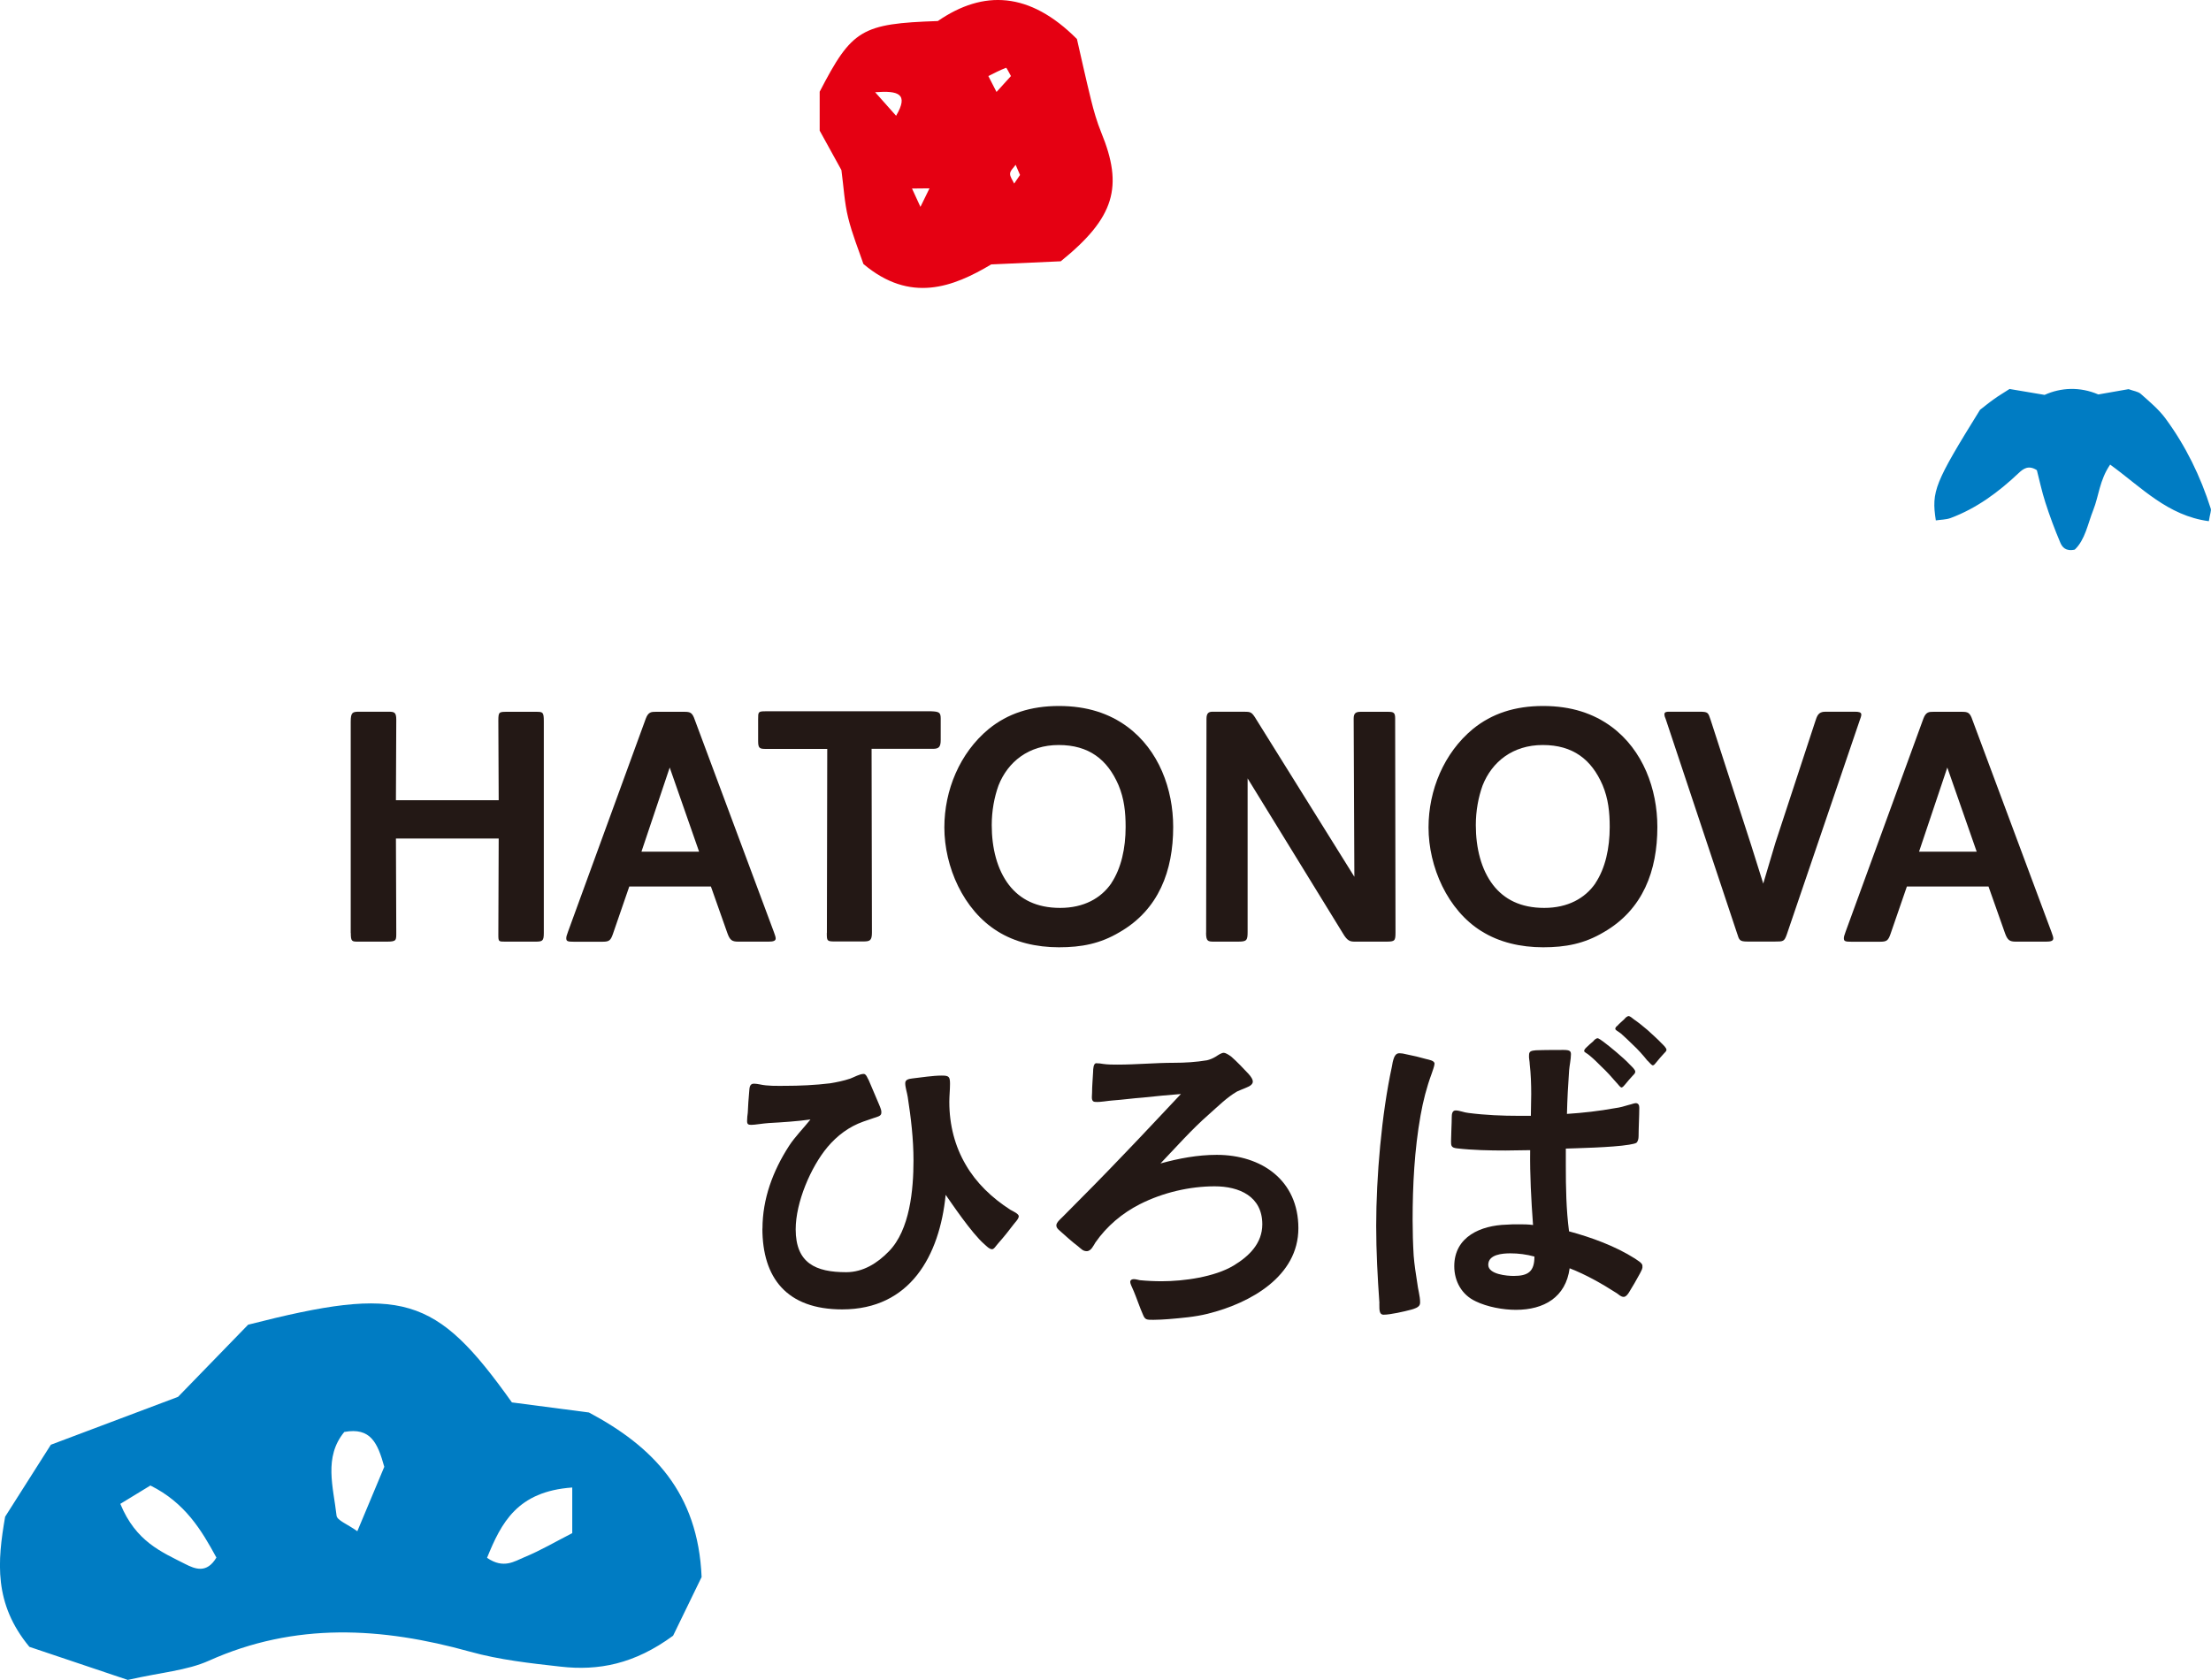
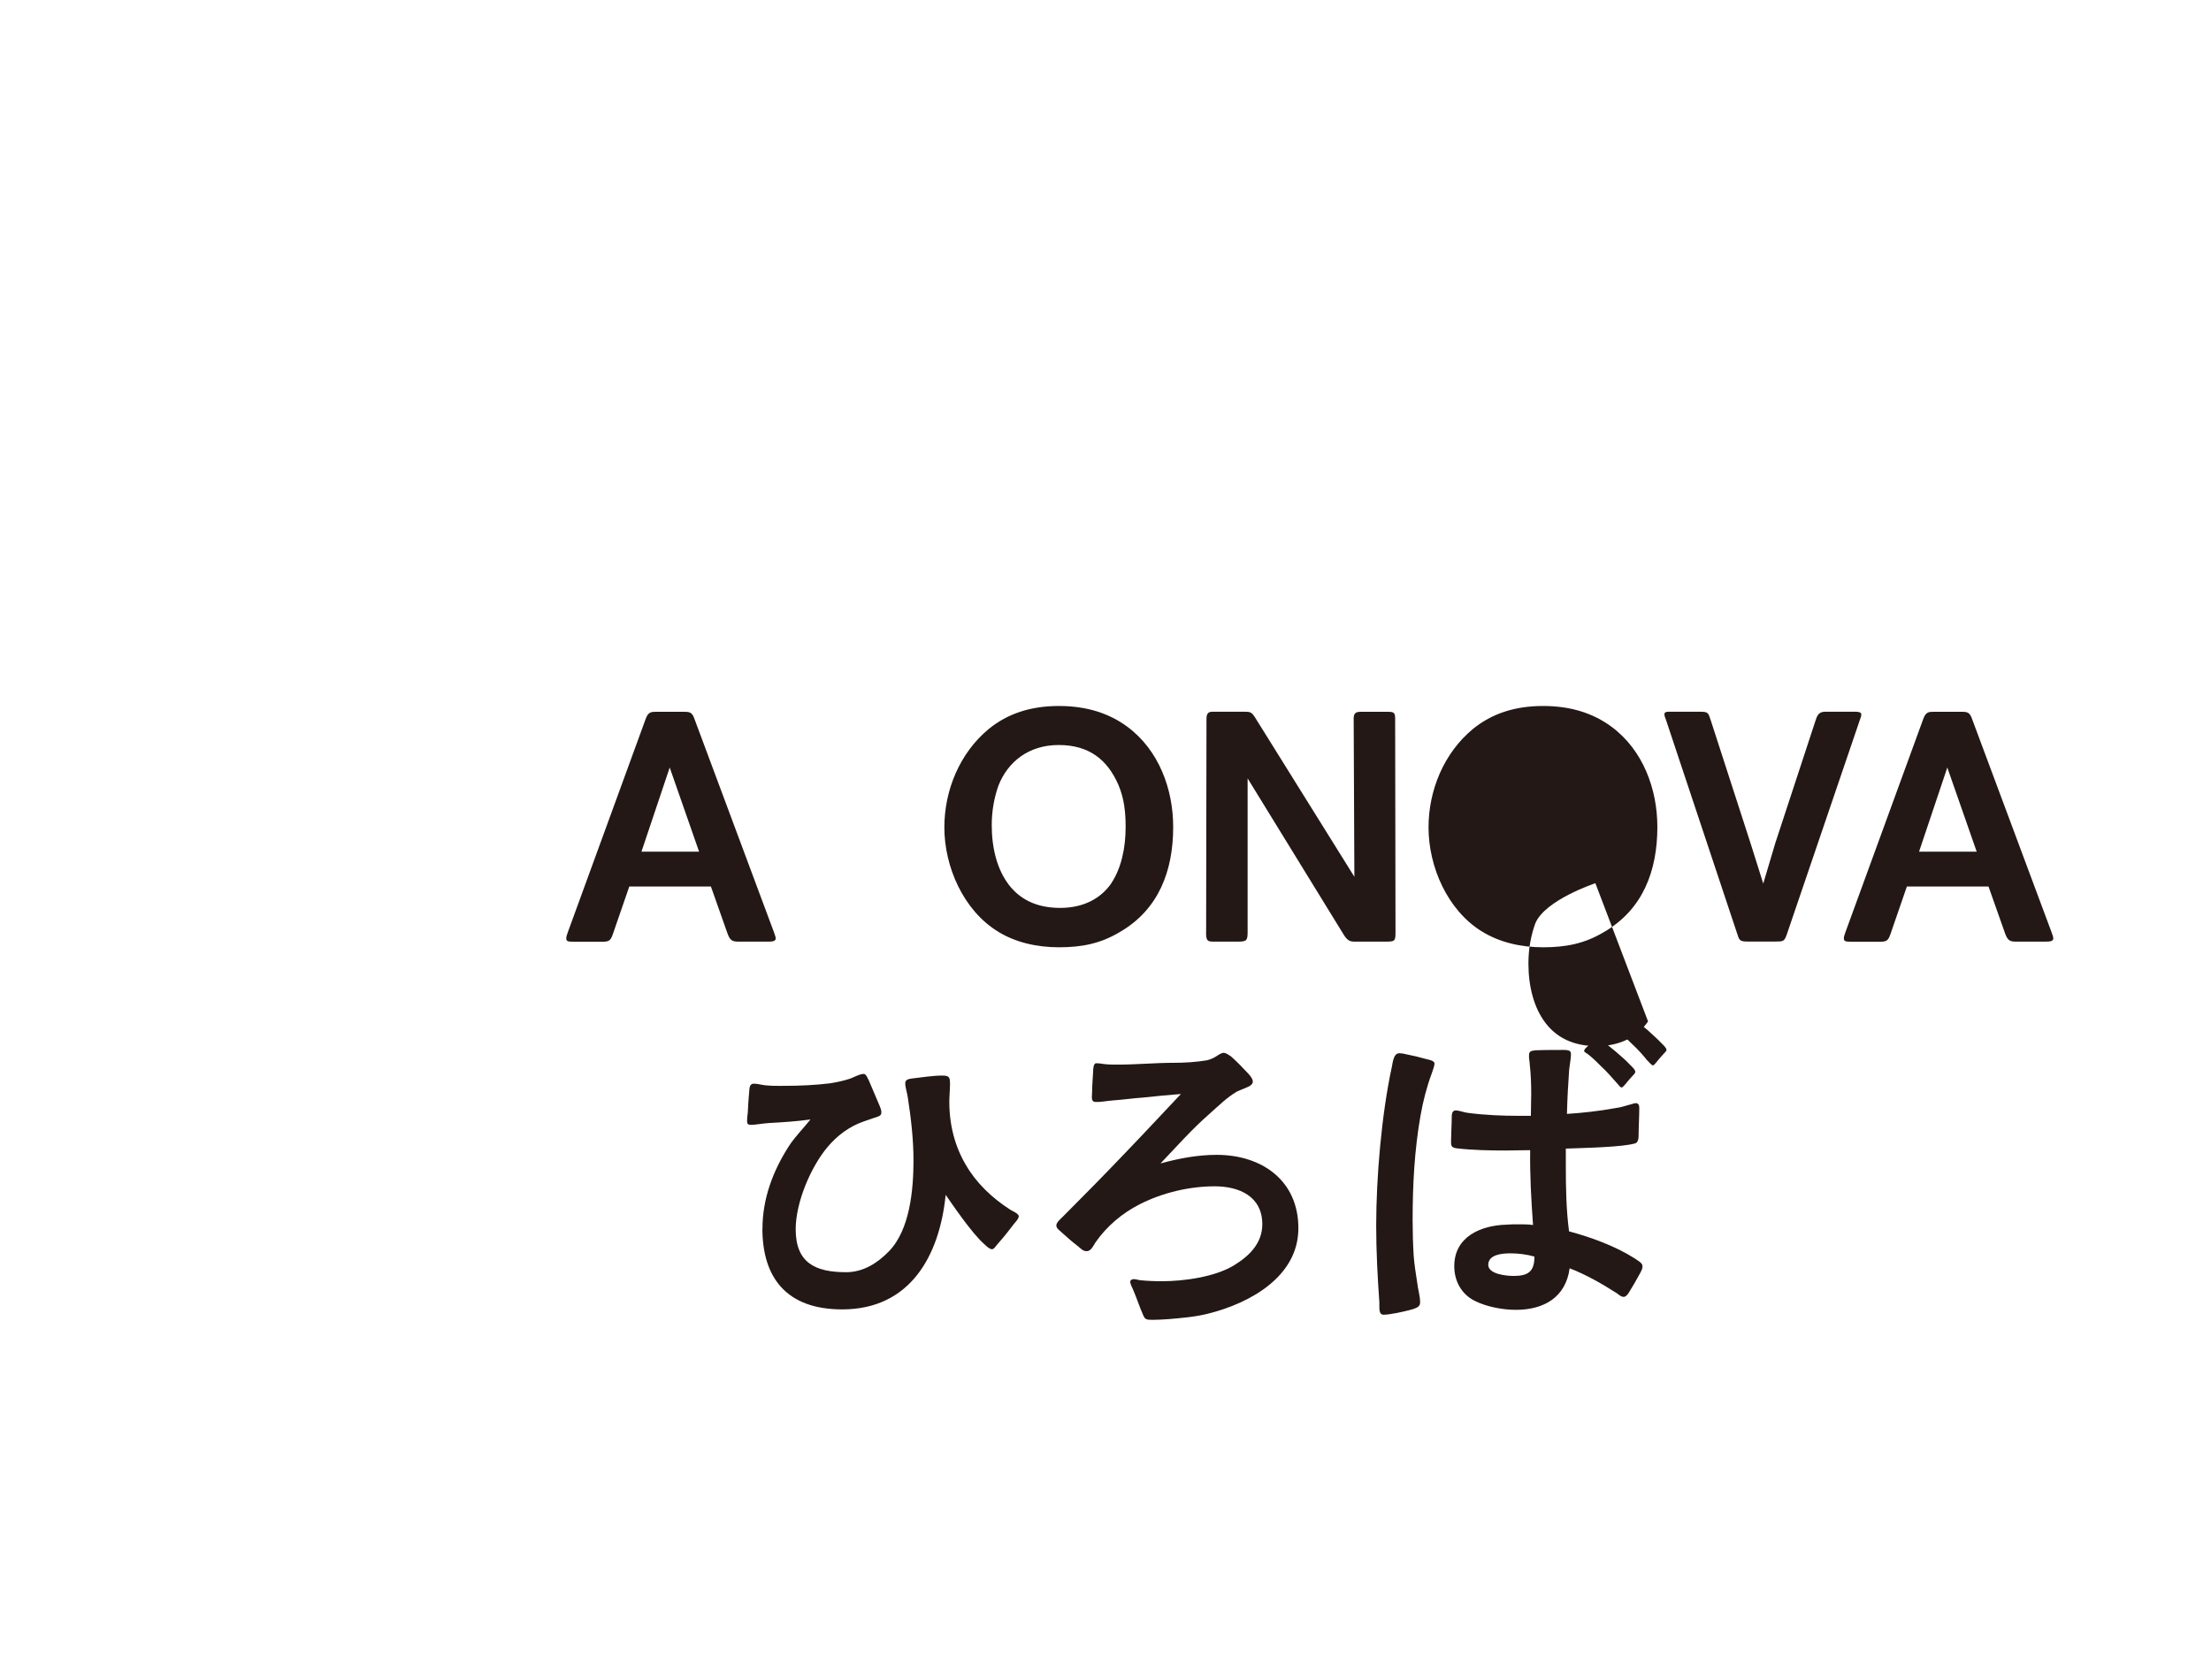
<svg xmlns="http://www.w3.org/2000/svg" id="_レイヤー_2" viewBox="0 0 254.31 193.28">
  <defs>
    <style>.cls-1{fill:#231815;}.cls-1,.cls-2,.cls-3{stroke-width:0px;}.cls-2{fill:#e50012;}.cls-3{fill:#007cc3;}</style>
  </defs>
  <g id="_デザイン">
-     <path class="cls-3" d="m14.74,193.28c-4.12-1.39-8.1-2.72-11.36-3.82-4.12-4.98-3.68-9.82-2.79-14.97,1.59-2.5,3.28-5.16,5.26-8.28,4.62-1.74,9.55-3.6,14.63-5.51,2.76-2.85,5.68-5.85,8.06-8.3,17.77-4.54,21.54-3.42,30.34,8.94,2.71.36,5.82.76,8.86,1.16,7.36,3.92,12.55,9.22,12.96,18.93-.98,2.01-2.33,4.8-3.28,6.75-4.47,3.28-8.59,4.05-12.93,3.56-3.5-.39-7.04-.78-10.42-1.72-10.16-2.83-20.12-3.42-30.05,1.04-2.52,1.13-5.47,1.33-9.29,2.2Zm-.9-20.27c1.78,4.34,4.73,5.53,7.46,6.92,1.14.58,2.48,1.13,3.59-.74-1.72-3.17-3.61-6.31-7.59-8.29-1.04.63-2.1,1.28-3.46,2.11Zm51.98-1.88c-6.33.45-8.16,4.06-9.8,8.09,1.9,1.31,3.15.4,4.31-.08,1.85-.76,3.59-1.79,5.49-2.76v-5.26Zm-26.22-6.39c-2.39,2.9-1.26,6.34-.89,9.62.06.56,1.27.99,2.39,1.8,1.24-2.97,2.28-5.44,3.1-7.41-.76-2.74-1.56-4.57-4.6-4.01Z" />
-     <path class="cls-2" d="m122.01,30.06c-2.55.11-5.01.22-8,.36-4.39,2.62-9.31,4.5-14.7-.05-.53-1.57-1.29-3.42-1.76-5.34-.42-1.71-.51-3.51-.77-5.46-.77-1.4-1.63-2.95-2.5-4.54v-4.48c3.71-7.17,4.81-7.83,13.59-8.13,5.25-3.61,10.56-3.39,16,2.07.43,1.86.99,4.44,1.62,6.99.31,1.27.68,2.54,1.17,3.75,2.57,6.25,1.57,9.8-4.65,14.83Zm-18.94-16.74c1.49-2.54.26-2.91-2.41-2.71.96,1.08,1.63,1.84,2.41,2.71Zm13.21-4.57c-.19-.33-.5-.97-.56-.95-.7.26-1.37.62-2.04.95.31.61.63,1.22.94,1.83.55-.61,1.11-1.22,1.66-1.83Zm-10.41,15.05c.35-.71.69-1.42,1.04-2.13l-2.01.02c.32.7.64,1.4.97,2.11Zm11.45-3.68c-.17-.39-.33-.77-.5-1.16-.23.33-.62.66-.64,1.01-.02.37.3.77.47,1.15.23-.33.45-.67.68-1Z" />
-     <path class="cls-3" d="m254.06,59.96c-4.74-.63-7.75-3.9-11.35-6.51-1.23,1.8-1.3,3.62-1.94,5.22-.64,1.62-.94,3.43-2.13,4.56-1.05.24-1.46-.31-1.67-.82-.64-1.51-1.21-3.04-1.71-4.6-.41-1.26-.68-2.57-.98-3.72-.96-.62-1.56-.17-2.11.35-2.3,2.17-4.81,4.04-7.82,5.16-.52.19-1.12.18-1.69.27-.52-3.36-.15-4.28,5.08-12.72.44-.34,1.02-.82,1.63-1.25.48-.35,1-.65,1.77-1.15,1.12.19,2.42.41,4.03.68,1.87-.85,4.07-.96,6.18-.05,1.28-.22,2.45-.43,3.48-.61.59.22,1.1.27,1.41.55,1,.89,2.06,1.77,2.84,2.83,2.32,3.15,4.02,6.64,5.2,10.36.08.25-.08.57-.22,1.46Z" />
-     <path class="cls-1" d="m40.34,107.33v-24.3c0-1.07.21-1.15.95-1.15h3.38c.66,0,.91.04.91.91l-.04,9.27h11.82l-.04-9.14c0-1.03.08-1.03,1.03-1.03h3.29c.78,0,.91,0,.91,1.07v24.38c0,.95-.17.99-1.03.99h-3.42c-.74,0-.78,0-.78-.78l.04-11.08h-11.82l.04,10.79c0,.91.04,1.07-1.07,1.07h-3.29c-.74,0-.87,0-.87-.99Z" />
    <path class="cls-1" d="m65.13,107.99c0-.21.04-.37.21-.82l8.94-24.5c.29-.78.66-.78,1.15-.78h3.29c.66,0,.91.08,1.19.91l9.1,24.42c.12.33.21.58.21.74,0,.29-.29.37-.82.37h-3.5c-.7,0-.95-.17-1.24-.99l-1.89-5.35h-9.39l-1.89,5.48c-.25.7-.41.87-1.15.87h-3.38c-.58,0-.82-.04-.82-.33Zm15.28-10.01l-3.38-9.68-3.25,9.68h6.63Z" />
-     <path class="cls-1" d="m95.11,107.33l.04-21.17h-7.08c-.7,0-.87-.08-.87-.91v-2.51c0-.82,0-.91.82-.91h19.11c.86.04,1.07.12,1.07.82v2.47c0,.82-.21,1.03-.91,1.03h-7.04l.04,21.13c0,.95-.25,1.03-1.03,1.03h-3.25c-.91,0-.91-.08-.91-.99Z" />
    <path class="cls-1" d="m114.72,107.13c-3.91-2.43-6.1-7.41-6.1-11.94,0-4.28,1.77-8.57,5.11-11.33,2.18-1.77,4.82-2.64,8.07-2.64s5.81.87,7.87,2.39c3.62,2.68,5.27,7.17,5.27,11.53,0,5.02-1.65,9.51-6.18,12.11-2.22,1.32-4.37,1.73-6.96,1.73s-5.07-.58-7.08-1.85Zm13.1-5.52c1.15-1.73,1.65-4.04,1.65-6.47,0-1.69-.16-3.25-.82-4.82-1.28-2.96-3.42-4.61-6.88-4.61s-5.85,1.94-6.92,4.65c-.49,1.36-.78,2.92-.78,4.57,0,2.64.62,5.11,1.98,6.88,1.28,1.65,3.17,2.64,5.89,2.64s4.7-1.11,5.89-2.84Z" />
    <path class="cls-1" d="m138.73,107.29l.04-24.59c0-.66.25-.82.7-.82h3.62c.7,0,.86.04,1.24.62l11.45,18.37-.08-18.2c0-.58.21-.78.78-.78h3.17c.62,0,.82.08.82.74l.04,24.63c0,.99-.08,1.07-1.07,1.07h-3.58c-.54,0-.87-.04-1.4-.95l-10.96-17.83v17.67c0,.99-.12,1.11-1.11,1.11h-2.76c-.7,0-.91-.04-.91-1.03Z" />
-     <path class="cls-1" d="m170.4,107.13c-3.91-2.43-6.09-7.41-6.09-11.94,0-4.28,1.77-8.57,5.11-11.33,2.18-1.77,4.82-2.64,8.07-2.64s5.81.87,7.87,2.39c3.62,2.68,5.27,7.17,5.27,11.53,0,5.02-1.65,9.51-6.18,12.11-2.22,1.32-4.37,1.73-6.96,1.73s-5.07-.58-7.08-1.85Zm13.1-5.52c1.15-1.73,1.65-4.04,1.65-6.47,0-1.69-.16-3.25-.82-4.82-1.28-2.96-3.42-4.61-6.88-4.61s-5.85,1.94-6.92,4.65c-.49,1.36-.78,2.92-.78,4.57,0,2.64.62,5.11,1.98,6.88,1.28,1.65,3.17,2.64,5.89,2.64s4.7-1.11,5.89-2.84Z" />
+     <path class="cls-1" d="m170.4,107.13c-3.91-2.43-6.09-7.41-6.09-11.94,0-4.28,1.77-8.57,5.11-11.33,2.18-1.77,4.82-2.64,8.07-2.64s5.81.87,7.87,2.39c3.62,2.68,5.27,7.17,5.27,11.53,0,5.02-1.65,9.51-6.18,12.11-2.22,1.32-4.37,1.73-6.96,1.73s-5.07-.58-7.08-1.85Zm13.1-5.52s-5.85,1.94-6.92,4.65c-.49,1.36-.78,2.92-.78,4.57,0,2.64.62,5.11,1.98,6.88,1.28,1.65,3.17,2.64,5.89,2.64s4.7-1.11,5.89-2.84Z" />
    <path class="cls-1" d="m199.8,107.38l-8.2-24.63c-.08-.17-.16-.41-.16-.58,0-.29.33-.29.54-.29h3.46c1.03,0,1.03.08,1.32.95l4.65,14.37,1.4,4.45,1.4-4.7,4.57-13.92c.21-.62.33-1.15,1.15-1.15h3.42c.41,0,.74.04.74.33,0,.21-.12.45-.17.62l-8.4,24.67c-.29.82-.41.82-1.36.82h-3.17c-.91,0-.95-.17-1.19-.95Z" />
    <path class="cls-1" d="m212.08,107.99c0-.21.04-.37.21-.82l8.94-24.5c.29-.78.66-.78,1.15-.78h3.29c.66,0,.91.08,1.19.91l9.1,24.42c.12.33.21.58.21.74,0,.29-.29.37-.82.37h-3.5c-.7,0-.95-.17-1.24-.99l-1.89-5.35h-9.39l-1.89,5.48c-.25.7-.41.87-1.15.87h-3.38c-.58,0-.82-.04-.82-.33Zm15.28-10.01l-3.38-9.68-3.25,9.68h6.63Z" />
    <path class="cls-1" d="m87.7,141.35c0-3.42,1.19-6.63,3.05-9.51.66-1.03,1.65-2.02,2.47-3.05-1.48.21-3.29.33-4.78.41-.66.04-1.61.21-2.02.21-.37,0-.49-.08-.49-.45,0-.33.04-.66.08-.95.04-.78.08-1.61.16-2.39.04-.37,0-.95.54-.95.21,0,.45.04.66.08.95.21,1.94.17,2.92.17,1.69,0,3.46-.08,5.19-.29.74-.12,1.57-.29,2.31-.54.45-.16,1.07-.54,1.56-.54.29,0,.45.54.58.74l1.19,2.8c.17.41.29.7.25.95,0,.37-.49.45-.87.58l-1.19.41c-1.65.58-3.01,1.61-4.12,2.92-1.94,2.31-3.67,6.38-3.67,9.47,0,3.91,2.31,4.94,5.81,4.94,1.94,0,3.58-1.03,4.9-2.39,2.43-2.47,2.84-7.12,2.84-10.46,0-2.47-.29-4.9-.66-7.29-.08-.54-.29-1.11-.29-1.61,0-.45.49-.49.82-.54,1.11-.12,2.31-.33,3.38-.33.82,0,.95.12.95.95,0,.7-.08,1.4-.08,2.06,0,2.72.66,5.15,1.89,7.25,1.19,2.06,2.97,3.79,5.15,5.19.29.16.95.45.95.74-.04.33-.29.54-.58.91-.49.66-1.15,1.48-1.77,2.18-.33.37-.49.7-.74.7-.33-.04-.54-.29-.87-.58-1.48-1.28-3.87-4.86-4.45-5.68-.7,7-4.08,13.18-11.9,13.18-6.38,0-9.18-3.62-9.18-9.31Z" />
    <path class="cls-1" d="m131.48,151.28c-.37-.82-.74-1.94-1.07-2.72-.21-.49-.41-.87-.41-1.07,0-.25.21-.33.41-.33.25,0,.45.08.7.12.82.08,1.65.12,2.51.12,2.55,0,6.09-.49,8.28-1.81,1.77-1.07,3.29-2.55,3.29-4.74,0-3.21-2.64-4.37-5.48-4.37s-5.93.7-8.61,2.06c-2.02,1.03-3.79,2.51-5.11,4.41-.21.33-.49.99-.99.99-.45,0-.62-.25-1.03-.58-.66-.49-1.52-1.28-1.85-1.57-.25-.25-.62-.45-.62-.82,0-.33.49-.74.74-.99,2.43-2.43,4.82-4.86,7.21-7.37,2.14-2.22,4.24-4.49,6.38-6.75-1.48.12-2.92.25-4.37.41-1.15.08-2.31.25-3.46.33-.62.04-1.4.21-1.98.17-.58,0-.41-.58-.41-1.07,0-.78.08-1.56.12-2.39,0-.33.04-.95.33-.99.33,0,.58.04.82.08.54.08,1.11.08,1.65.08,2.14,0,4.37-.21,6.47-.21,1.28,0,2.59-.08,3.83-.29.33-.08.66-.21.99-.41.33-.21.66-.45.95-.45.16,0,.49.17.86.45.66.58,1.36,1.32,1.98,1.98.33.37.49.66.49.87,0,.33-.33.54-.74.7-.37.16-.82.33-1.07.45-1.15.66-2.22,1.73-3.25,2.64-1.98,1.73-3.75,3.75-5.56,5.64,2.1-.58,4.28-.99,6.47-.99,5.15,0,9.39,2.92,9.39,8.44s-5.48,8.61-10.42,9.84c-1.48.37-3.01.49-4.53.62-.58.04-1.15.08-1.73.08-.78,0-.95,0-1.19-.58Z" />
    <path class="cls-1" d="m158.66,149.92c-.21-2.96-.37-5.93-.37-8.9,0-5.6.62-12.85,1.81-18.33.04-.29.12-.7.25-1.03.12-.29.29-.49.62-.49.21,0,.49.04.78.12.86.17,1.52.33,2.26.54.29.08.99.17.99.54,0,.25-.25.91-.33,1.15-.58,1.57-.99,3.17-1.28,4.82-.7,3.95-.91,8.03-.91,12.03,0,1.36.04,2.72.12,4.08.08,1.03.25,2.1.41,3.13.08.74.33,1.52.33,2.22,0,.08,0,.21-.04.29-.12.33-.66.49-.99.58-.78.21-2.39.58-3.17.58-.62,0-.45-.91-.49-1.32Zm11.08-.21c-1.61-.74-2.47-2.31-2.47-4.04,0-3.42,3.09-4.7,6.01-4.78.45-.04.91-.04,1.36-.04.58,0,1.11,0,1.69.08-.21-2.88-.37-5.77-.33-8.61-.95,0-1.89.04-2.84.04-1.81,0-3.79-.04-5.6-.25-.66-.08-.66-.33-.66-.82,0-.7.08-2.06.08-2.76,0-.33.04-.78.45-.78.45,0,.99.25,1.48.29,1.94.25,3.91.33,5.81.33h1.36c0-.86.04-1.69.04-2.51,0-1.07-.04-2.35-.17-3.42,0-.33-.12-.74-.08-1.07,0-.45.29-.49.78-.54.91-.04,2.68-.04,3.17-.04.7,0,.87.12.87.49,0,.58-.17,1.32-.21,1.85-.12,1.65-.21,3.33-.25,5.02,1.85-.12,3.71-.33,5.52-.66.62-.08,1.03-.21,1.57-.37.37-.08.62-.21.86-.21.29.04.37.25.37.54,0,.91-.08,2.35-.08,3.25,0,.33-.08.58-.21.74-.12.12-.45.17-.87.25-1.94.33-6.34.41-7.29.45v1.94c0,2.51.04,5.07.37,7.58,2.59.7,5.31,1.69,7.58,3.13.21.17.86.49.86.82.04.33-.08.49-.29.91-.37.7-.86,1.52-1.24,2.14-.12.21-.37.54-.62.54-.33,0-.54-.25-.78-.41-1.73-1.11-3.54-2.14-5.44-2.88-.45,3.34-2.96,4.78-6.18,4.78-1.48,0-3.29-.33-4.65-.99Zm6.75-5.15c-.91-.25-1.85-.37-2.76-.37s-2.55.12-2.55,1.32c0,1.11,2.18,1.28,2.92,1.28,1.65,0,2.39-.49,2.39-2.22Zm9.47-19.97c-.49-.58-1.24-1.4-1.69-1.81-.58-.58-.91-.91-1.4-1.32-.37-.33-.62-.37-.66-.54,0-.12.08-.25.25-.41.21-.21.58-.54.78-.7.16-.21.33-.33.49-.37.16,0,.41.21.7.41.45.33.99.78,1.48,1.19.62.54,1.11.95,1.56,1.44.25.25.62.58.62.82,0,.17-.17.33-.33.49-.25.25-.54.62-.82.95-.17.21-.29.33-.41.37-.16,0-.33-.25-.58-.54Zm3.54-2.55c-.45-.58-1.19-1.4-1.65-1.81-.58-.58-.95-.91-1.4-1.32-.37-.29-.62-.37-.66-.54,0-.12.08-.25.25-.37.21-.25.58-.54.78-.74.16-.21.33-.33.49-.37.16,0,.41.21.66.41.49.33,1.03.78,1.52,1.19.62.58,1.11.99,1.61,1.52.21.21.58.54.58.78,0,.12-.17.29-.33.45-.25.25-.54.62-.82.95-.17.21-.29.37-.41.37-.16,0-.33-.25-.62-.54Z" />
  </g>
</svg>